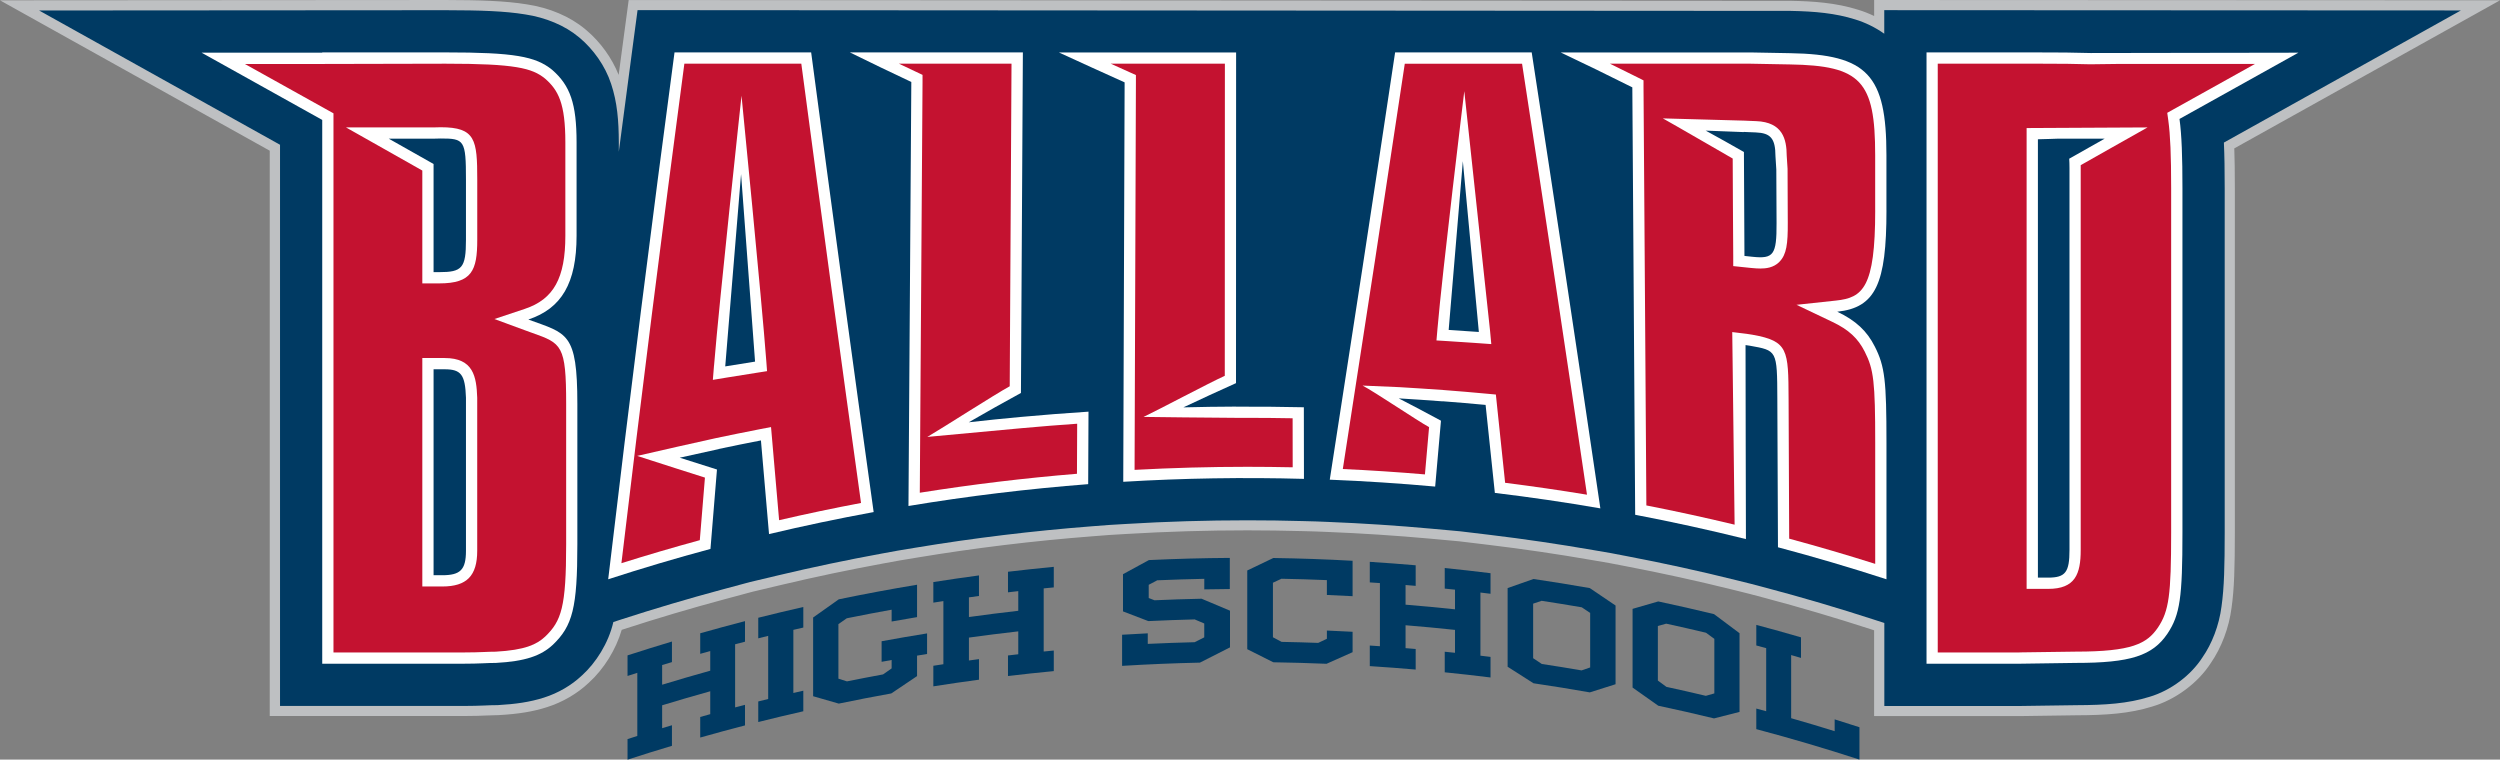
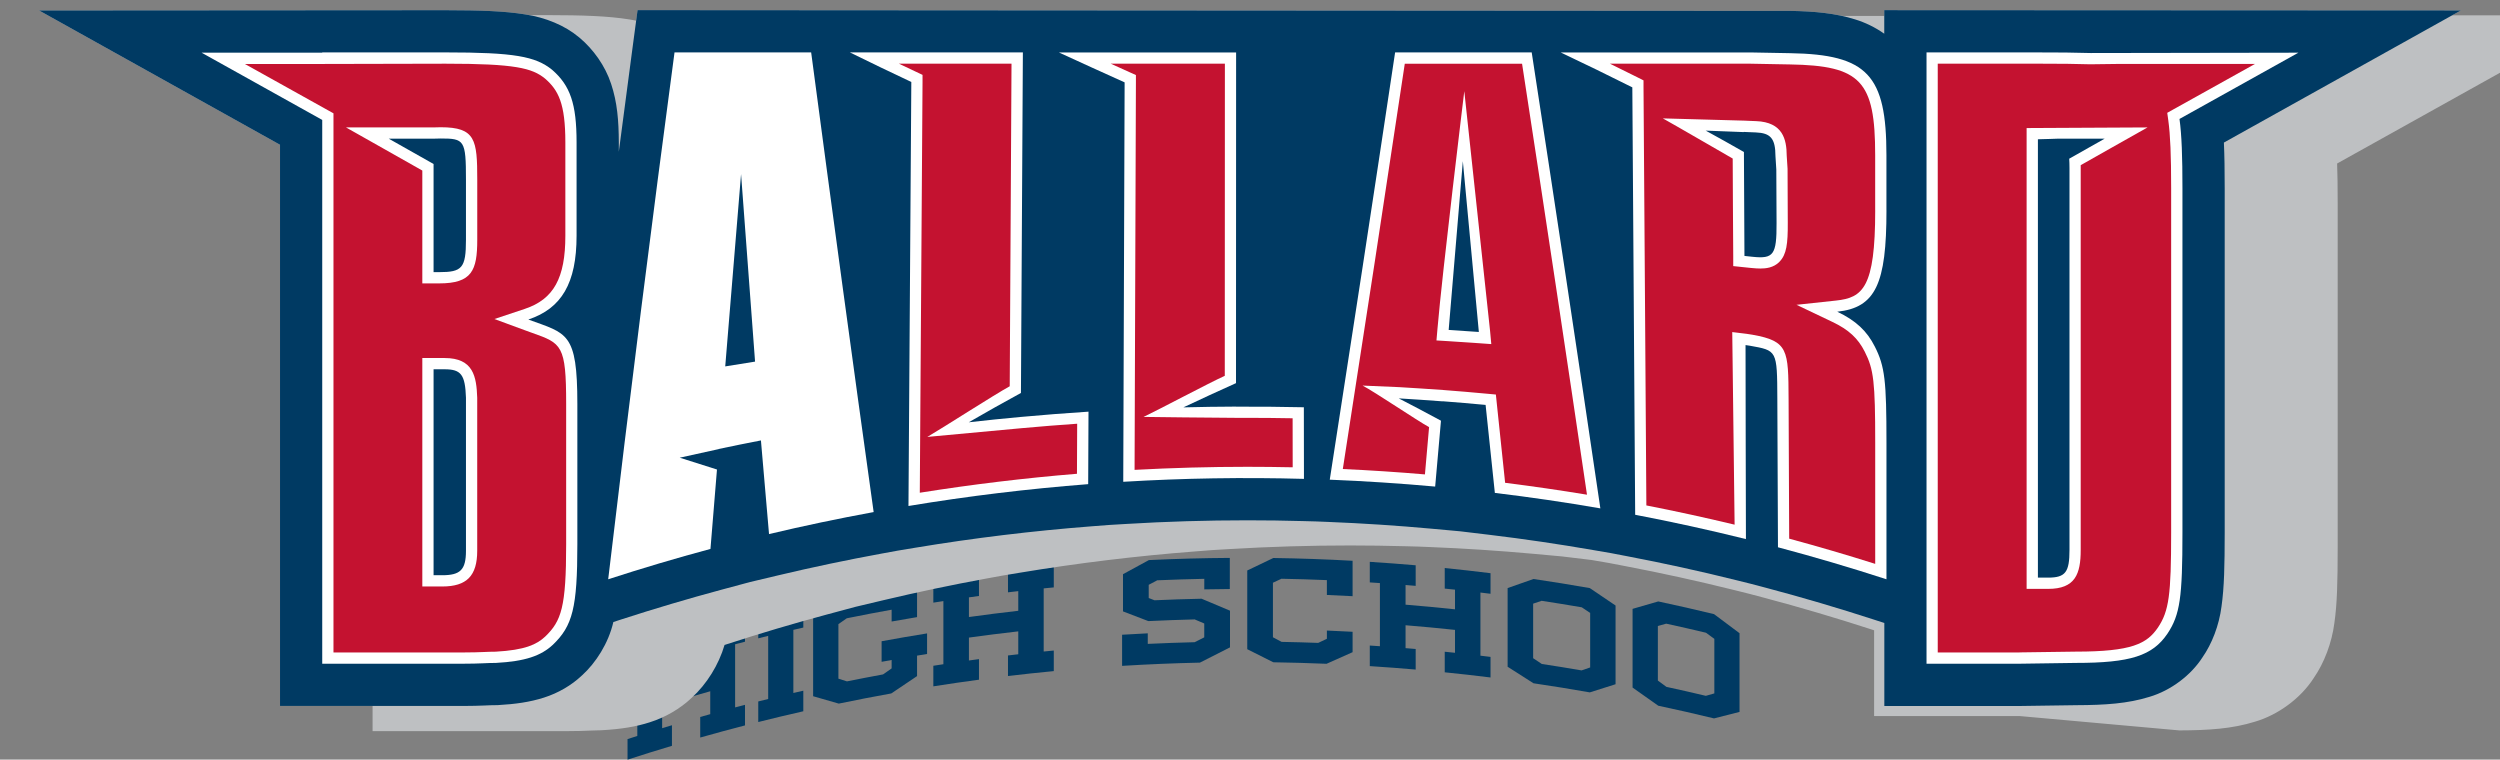
<svg xmlns="http://www.w3.org/2000/svg" viewBox="0 0 710.84 215.99">
  <rect x="0" y="0" width="710.84" height="215.99" fill="#808080" stroke="none" />
  <g fill="#003a63">
    <path d="m201.95 203.06v-6.51c-4.57 1.27-9.13 2.6-13.68 3.99v6.51c.93-.28 1.86-.56 2.79-.84v5.85c-4.22 1.26-8.43 2.58-12.63 3.94v-5.85c.93-.3 1.85-.6 2.78-.89v-17.95c-.93.3-1.85.59-2.78.89v-5.85c4.2-1.36 8.41-2.68 12.63-3.94v5.85c-.93.28-1.86.56-2.79.84v5.59c4.55-1.39 9.11-2.72 13.68-3.99v-5.59c-.95.26-1.9.53-2.85.8v-5.85c4.23-1.2 8.48-2.35 12.73-3.45v5.85c-.94.24-1.88.49-2.81.73v17.95c.94-.25 1.87-.49 2.81-.73v5.85c-4.25 1.1-8.5 2.25-12.73 3.45v-5.85c.95-.27 1.9-.54 2.85-.8z" />
    <path d="m218.42 198.75v-17.95c-.94.23-1.88.46-2.82.7v-5.85c4.26-1.07 8.53-2.09 12.81-3.06v5.85c-.94.21-1.89.43-2.83.65v17.95c.94-.22 1.89-.43 2.83-.65v5.85c-4.28.97-8.55 1.99-12.81 3.06v-5.85c.94-.24 1.88-.47 2.82-.7z" />
    <path d="m260.75 192.24c-2.45 1.63-4.89 3.27-7.33 4.93-4.99.9-9.96 1.86-14.93 2.89-2.43-.72-4.86-1.42-7.29-2.1v-22.38c2.43-1.74 4.86-3.46 7.29-5.17 7.4-1.53 14.82-2.92 22.26-4.15v9.21c-2.41.4-4.82.82-7.23 1.25v-3.36c-4.26.76-8.51 1.58-12.75 2.44-.79.55-1.59 1.1-2.38 1.66v15.51c.81.25 1.62.51 2.43.77 3.41-.69 6.83-1.35 10.26-1.98.81-.57 1.63-1.14 2.44-1.71v-2.39c-.95.17-1.9.34-2.85.52v-5.85c4.3-.79 8.62-1.54 12.93-2.23v5.85c-.95.15-1.9.31-2.85.47v5.85z" />
    <path d="m289.53 186.03c0-2.17 0-4.34 0-6.51-4.68.53-9.36 1.12-14.03 1.77v6.51c.95-.13 1.91-.26 2.86-.39v5.85c-4.33.58-8.66 1.21-12.98 1.89v-5.85c.95-.15 1.91-.3 2.86-.44v-17.95c-.95.15-1.91.29-2.86.44v-5.85c4.32-.68 8.65-1.31 12.98-1.89v5.85c-.95.13-1.91.26-2.86.39v5.59c4.67-.65 9.34-1.24 14.03-1.77 0-1.86 0-3.73 0-5.59-.97.11-1.95.22-2.92.34v-5.85c4.34-.52 8.68-.98 13.02-1.4v5.85c-.96.09-1.92.19-2.87.28v17.95c.96-.1 1.92-.19 2.87-.28v5.85c-4.35.41-8.69.88-13.02 1.4v-5.85c.97-.12 1.95-.23 2.92-.34z" />
    <path d="m342.42 177.28c-.91-.39-1.82-.78-2.73-1.16-4.39.11-8.79.27-13.18.48-2.4-.94-4.8-1.86-7.2-2.76v-10.58c2.45-1.35 4.9-2.69 7.36-4.01 7.67-.36 15.34-.57 23.01-.62v8.85c-2.42.02-4.84.05-7.26.1v-3c-4.46.09-8.92.23-13.38.42-.81.42-1.61.85-2.42 1.28v3.76c.55.21 1.1.42 1.65.64 4.46-.2 8.92-.35 13.38-.44 2.69 1.11 5.39 2.24 8.08 3.4v10.43c-2.85 1.43-5.7 2.87-8.55 4.34-7.38.16-14.76.47-22.13.92v-8.85c2.43-.15 4.87-.28 7.3-.4v3c4.44-.21 8.89-.37 13.33-.48l2.73-1.38v-3.92z" />
    <path d="m384.59 181.83v3.61c-2.47 1.08-4.94 2.19-7.41 3.3-5.04-.21-10.09-.35-15.13-.43-2.47-1.26-4.94-2.5-7.41-3.72v-22.38c2.47-1.2 4.94-2.38 7.41-3.55 7.52.11 15.03.37 22.54.79v10.07c-2.44-.13-4.87-.25-7.31-.35v-4.22c-4.31-.18-8.61-.31-12.92-.39-.81.37-1.61.75-2.42 1.13v15.51c.82.44 1.65.87 2.47 1.31 3.47.07 6.93.16 10.4.29.82-.39 1.65-.78 2.47-1.17v-2.34c2.44.1 4.87.22 7.31.35z" />
    <path d="m413.71 185.61v-6.51c-4.68-.5-9.37-.94-14.06-1.32v6.51c.96.08 1.92.16 2.88.24v5.85c-4.35-.38-8.7-.7-13.05-.98v-5.85c.96.06 1.92.12 2.88.19v-17.95c-.96-.07-1.92-.13-2.88-.19v-5.85c4.35.28 8.7.6 13.05.98v5.85c-.96-.08-1.92-.16-2.88-.24v5.59c4.69.38 9.38.82 14.06 1.32v-5.59c-.97-.1-1.95-.21-2.92-.3v-5.85c4.34.44 8.68.93 13.02 1.47v5.85c-.96-.12-1.91-.24-2.87-.35v17.95c.96.11 1.91.23 2.87.35v5.85c-4.33-.54-8.67-1.03-13.02-1.47v-5.85c.97.1 1.95.2 2.92.3z" />
    <path d="m428.67 167.21c2.46-.87 4.91-1.73 7.36-2.58 5.35.79 10.68 1.65 16.01 2.59 2.44 1.64 4.88 3.29 7.32 4.95v22.38c-2.44.76-4.88 1.53-7.32 2.32-5.33-.94-10.67-1.8-16.01-2.59-2.45-1.58-4.91-3.15-7.36-4.7v-22.38zm7.26 4.43v15.51c.82.54 1.63 1.09 2.45 1.64 3.78.57 7.55 1.18 11.32 1.83.81-.28 1.63-.56 2.44-.84v-15.51c-.8-.53-1.59-1.06-2.39-1.59-3.8-.65-7.61-1.27-11.42-1.85-.8.27-1.6.54-2.4.81z" />
    <path d="m464.2 173.12c2.44-.72 4.87-1.42 7.3-2.11 5.3 1.13 10.59 2.33 15.86 3.61 2.42 1.79 4.83 3.6 7.25 5.42v22.38c-2.41.6-4.83 1.22-7.25 1.85-5.27-1.28-10.56-2.49-15.86-3.61-2.43-1.74-4.86-3.46-7.3-5.16zm7.19 4.88v15.51c.81.6 1.62 1.19 2.43 1.79 3.74.81 7.48 1.66 11.21 2.55.81-.23 1.61-.46 2.42-.69v-15.51c-.79-.58-1.58-1.16-2.37-1.74-3.76-.9-7.54-1.76-11.32-2.58-.79.22-1.59.44-2.38.66z" />
-     <path d="m502.19 202.24v-17.95c-.94-.25-1.87-.51-2.81-.76v-5.85c4.25 1.13 8.49 2.31 12.71 3.54v5.85c-.93-.27-1.87-.54-2.8-.81v17.95c4.13 1.18 8.26 2.41 12.37 3.69v-3.36c2.35.73 4.71 1.48 7.05 2.24v9.2c-9.72-3.16-19.5-6.05-29.33-8.66v-5.85c.94.25 1.87.5 2.81.76z" />
  </g>
  <path d="m181.28 2.89-1.39 10.41c-1.32 9.87-2.63 19.83-3.94 29.85v-2.65c-.02-6.13-.44-11.41-2.18-16.63-1.7-5.21-5.11-9.88-8.92-13.09l-.17-.14-.15-.12c-3.9-3.27-9.42-5.55-15.18-6.42-5.87-.96-12.68-1.18-22.69-1.2l-115.54.08 68.5 38.18v159.57h42.1 9.88c5.35-.01 7.58-.25 9.44-.23h.34l.31-.02c4.78-.27 8.98-.84 13.01-2.14 4.01-1.28 7.81-3.49 10.7-6.23l.09-.08.04-.03c3.86-3.51 7.48-9.08 8.87-15.14l2.24-.73c9.44-3.06 18.94-5.88 28.48-8.45l8.15-2.19 8.17-1.94c9.67-2.3 19.39-4.34 29.15-6.13l4.7-.86 4.99-.83c16.61-2.76 33.31-4.78 50.06-6.08l4.93-.38 4.85-.29c11.5-.7 23.03-1.04 34.54-1.04 5.26 0 10.53.07 15.79.22l3.74.1 3.45.14c9.79.39 19.58 1.03 29.35 1.92l8.22.75 8.41 1.01c9.82 1.18 19.62 2.63 29.38 4.32l5 .86 4.69.9c10.33 1.97 20.62 4.22 30.85 6.77l4.5 1.12 4.42 1.17c10.13 2.69 20.21 5.66 30.22 8.91l3.1 1.01v23.6h38.58l16.05-.23c8.18-.03 14.57-.45 20.72-2.36 6.18-1.82 11.88-6.21 15.09-11.21 2.7-3.87 4.74-9.08 5.43-14.48.78-5.48.9-11.64.91-21v-97.93c0-5.03-.06-9.26-.23-12.99l67.39-37.57-163.96-.08v6.7c-2.57-1.82-5.41-3.19-8.25-4.06-5.68-1.79-11.55-2.3-18.31-2.43l-327.92-.22z" fill="#bec0c2" />
-   <path d="m574.36 203.61h-41.48v-24.39l-1.1-.36c-9.94-3.23-20.06-6.21-30.06-8.87l-4.42-1.17-4.45-1.11c-10.11-2.51-20.43-4.78-30.7-6.74l-4.69-.9-4.95-.85c-9.67-1.68-19.51-3.13-29.24-4.3l-8.37-1.01-8.18-.75c-9.75-.88-19.58-1.53-29.21-1.91l-3.45-.14-3.7-.1c-5.23-.14-10.51-.22-15.71-.22-11.4 0-22.97.35-34.37 1.03l-4.85.29-4.89.38c-16.63 1.28-33.39 3.32-49.8 6.05l-4.99.83-4.65.85c-9.68 1.78-19.44 3.83-29 6.1l-8.13 1.93-8.11 2.18c-9.49 2.55-19.02 5.38-28.34 8.41l-.74.24c-1.64 5.61-5.04 11.12-9.33 15.02l-.09.08c-3.2 3.03-7.39 5.48-11.81 6.88-3.89 1.26-8.13 1.96-13.73 2.27l-.8.03h-.22c-.65 0-1.36.03-2.26.07-1.56.07-3.7.16-6.96.16h-54.88v-160.74l-76.7-42.76 126.65-.09c9.7.02 16.95.23 23.16 1.24 6.41.96 12.31 3.47 16.58 7.06l.34.28c4 3.37 7.28 7.94 9.18 12.72.37-2.8.75-5.59 1.12-8.37l1.73-12.92 330.46.22c6.15.12 12.69.51 19.18 2.56 1.52.46 3.02 1.06 4.49 1.76v-4.55l177.97.08-75.57 42.11c.11 3.02.16 6.54.16 11.33v97.91c-.01 9.92-.16 15.95-.94 21.41-.72 5.61-2.87 11.33-5.89 15.68-3.66 5.69-10.05 10.43-16.68 12.38-6.47 2.01-13.04 2.45-21.53 2.48zm-35.7-5.78h35.66l16.03-.23c7.98-.03 14.08-.42 19.9-2.24 5.41-1.59 10.57-5.42 13.52-10.01l.06-.09c2.52-3.61 4.32-8.42 4.93-13.2.74-5.16.88-11 .89-20.64v-97.89c0-5.6-.08-9.57-.23-12.86l-.08-1.79 59.26-33.03-149.95-.07v9.41l-4.56-3.24c-2.24-1.59-4.81-2.85-7.42-3.65-5.82-1.84-11.86-2.19-17.52-2.3l-325.34-.21-1.06 7.91c-1.32 9.87-2.63 19.82-3.94 29.84l-5.76-.37v-2.65c-.01-5.04-.27-10.44-2.03-15.72-1.43-4.4-4.36-8.7-8.04-11.8l-.29-.25c-3.43-2.89-8.45-4.99-13.77-5.79-5.86-.95-12.86-1.15-22.27-1.17l-104.42.07 60.28 33.6v158.38h49.09c3.14 0 5.21-.09 6.72-.16.98-.04 1.75-.07 2.5-.07h.46s.21 0 .21 0c5.1-.28 8.89-.9 12.3-2.01 3.61-1.15 7.02-3.13 9.6-5.58l.17-.16c3.8-3.45 6.86-8.68 8-13.65l.37-1.6 3.8-1.23c9.41-3.06 19.04-5.91 28.62-8.49l8.23-2.21 8.17-1.94c9.65-2.29 19.51-4.37 29.29-6.17l4.7-.87 5.04-.84c16.58-2.75 33.51-4.81 50.31-6.11l4.93-.38 4.9-.3c11.52-.69 23.2-1.04 34.71-1.04 5.25 0 10.59.07 15.87.22l3.74.1 3.49.14c9.72.39 19.65 1.04 29.5 1.93l8.31.76 8.42 1.01c9.83 1.19 19.76 2.65 29.53 4.34l5 .87 4.74.9c10.37 1.98 20.8 4.27 31.01 6.81l4.5 1.12 4.46 1.18c10.1 2.68 20.32 5.7 30.37 8.95l5.1 1.66v22.81z" fill="#bec0c2" />
+   <path d="m574.36 203.61h-41.48v-24.39l-1.1-.36c-9.94-3.23-20.06-6.21-30.06-8.87l-4.42-1.17-4.45-1.11c-10.11-2.51-20.43-4.78-30.7-6.74l-4.69-.9-4.95-.85l-8.37-1.01-8.18-.75c-9.75-.88-19.58-1.53-29.21-1.91l-3.45-.14-3.7-.1c-5.23-.14-10.51-.22-15.71-.22-11.4 0-22.97.35-34.37 1.03l-4.85.29-4.89.38c-16.63 1.28-33.39 3.32-49.8 6.05l-4.99.83-4.65.85c-9.68 1.78-19.44 3.83-29 6.1l-8.13 1.93-8.11 2.18c-9.49 2.55-19.02 5.38-28.34 8.41l-.74.24c-1.64 5.61-5.04 11.12-9.33 15.02l-.09.08c-3.2 3.03-7.39 5.48-11.81 6.88-3.89 1.26-8.13 1.96-13.73 2.27l-.8.03h-.22c-.65 0-1.36.03-2.26.07-1.56.07-3.7.16-6.96.16h-54.88v-160.74l-76.7-42.76 126.65-.09c9.7.02 16.95.23 23.16 1.24 6.41.96 12.31 3.47 16.58 7.06l.34.28c4 3.37 7.28 7.94 9.18 12.72.37-2.8.75-5.59 1.12-8.37l1.73-12.92 330.46.22c6.15.12 12.69.51 19.18 2.56 1.52.46 3.02 1.06 4.49 1.76v-4.55l177.97.08-75.57 42.11c.11 3.02.16 6.54.16 11.33v97.91c-.01 9.92-.16 15.95-.94 21.41-.72 5.61-2.87 11.33-5.89 15.68-3.66 5.69-10.05 10.43-16.68 12.38-6.47 2.01-13.04 2.45-21.53 2.48zm-35.7-5.78h35.66l16.03-.23c7.98-.03 14.08-.42 19.9-2.24 5.41-1.59 10.57-5.42 13.52-10.01l.06-.09c2.52-3.61 4.32-8.42 4.93-13.2.74-5.16.88-11 .89-20.64v-97.89c0-5.6-.08-9.57-.23-12.86l-.08-1.79 59.26-33.03-149.95-.07v9.41l-4.56-3.24c-2.24-1.59-4.81-2.85-7.42-3.65-5.82-1.84-11.86-2.19-17.52-2.3l-325.34-.21-1.06 7.91c-1.32 9.87-2.63 19.82-3.94 29.84l-5.76-.37v-2.65c-.01-5.04-.27-10.44-2.03-15.72-1.43-4.4-4.36-8.7-8.04-11.8l-.29-.25c-3.43-2.89-8.45-4.99-13.77-5.79-5.86-.95-12.86-1.15-22.27-1.17l-104.42.07 60.28 33.6v158.38h49.09c3.14 0 5.21-.09 6.72-.16.98-.04 1.75-.07 2.5-.07h.46s.21 0 .21 0c5.1-.28 8.89-.9 12.3-2.01 3.61-1.15 7.02-3.13 9.6-5.58l.17-.16c3.8-3.45 6.86-8.68 8-13.65l.37-1.6 3.8-1.23c9.41-3.06 19.04-5.91 28.62-8.49l8.23-2.21 8.17-1.94c9.65-2.29 19.51-4.37 29.29-6.17l4.7-.87 5.04-.84c16.58-2.75 33.51-4.81 50.31-6.11l4.93-.38 4.9-.3c11.52-.69 23.2-1.04 34.71-1.04 5.25 0 10.59.07 15.87.22l3.74.1 3.49.14c9.72.39 19.65 1.04 29.5 1.93l8.31.76 8.42 1.01c9.83 1.19 19.76 2.65 29.53 4.34l5 .87 4.74.9c10.37 1.98 20.8 4.27 31.01 6.81l4.5 1.12 4.46 1.18c10.1 2.68 20.32 5.7 30.37 8.95l5.1 1.66v22.81z" fill="#bec0c2" />
  <path d="m181.28 2.89-1.39 10.41c-1.32 9.87-2.63 19.83-3.94 29.85v-2.65c-.02-6.13-.44-11.41-2.18-16.63-1.7-5.21-5.11-9.88-8.92-13.09l-.17-.14-.15-.12c-3.9-3.27-9.42-5.55-15.18-6.42-5.87-.96-12.68-1.18-22.69-1.2l-115.54.08 68.5 38.18v159.57h42.1 9.88c5.35-.01 7.58-.25 9.44-.23h.34l.31-.02c4.78-.27 8.98-.84 13.01-2.14 4.01-1.28 7.81-3.49 10.7-6.23l.09-.08.04-.03c3.86-3.51 7.48-9.08 8.87-15.14l2.24-.73c9.44-3.06 18.94-5.88 28.48-8.45l8.15-2.19 8.17-1.94c9.67-2.3 19.39-4.34 29.15-6.13l4.7-.86 4.99-.83c16.61-2.76 33.31-4.78 50.06-6.08l4.93-.38 4.85-.29c11.5-.7 23.03-1.04 34.54-1.04 5.26 0 10.53.07 15.79.22l3.74.1 3.45.14c9.79.39 19.58 1.03 29.35 1.92l8.22.75 8.41 1.01c9.82 1.18 19.62 2.63 29.38 4.32l5 .86 4.69.9c10.33 1.97 20.62 4.22 30.85 6.77l4.5 1.12 4.42 1.17c10.13 2.69 20.21 5.66 30.22 8.91l3.1 1.01v23.6h38.58l16.05-.23c8.18-.03 14.57-.45 20.72-2.36 6.18-1.82 11.88-6.21 15.09-11.21 2.7-3.87 4.74-9.08 5.43-14.48.78-5.48.9-11.64.91-21v-97.93c0-5.03-.06-9.26-.23-12.99l67.39-37.57-163.96-.08v6.7c-2.57-1.82-5.41-3.19-8.25-4.06-5.68-1.79-11.55-2.3-18.31-2.43l-327.92-.22z" fill="#003a63" />
  <path d="m150.24 90.85c9.43-3.15 13.7-10.33 13.7-23.81v-26.54c0-11-1.8-16.17-6.96-20.66-4.72-3.82-10.78-4.94-30.32-4.94h-35.04v.08h-34.3l34.3 19.12v154.62h39.98c4.94 0 6.74-.23 9.43-.23 8.31-.45 12.8-2.02 16.17-5.16 5.62-5.39 6.96-10.56 6.96-28.52v-39.96c0-20.44-2.92-19.95-13.92-23.99zm-17.75 27.63v38.12c0 5.39-1.58 6.96-6.74 6.96h-2.47v-58.56h3.14c4.72 0 5.84 1.57 6.07 8.09zm0-50.31c0 8.09-1.12 9.21-7.64 9.21h-1.57v-30.75l-12.74-7.2h12.74s1.57-.05 2.02-.05c6.74 0 7.19.45 7.19 11.68z" fill="#fff" />
  <path d="m191.79 14.9c-6.42 48.04-12.73 97.88-18.86 149.81 9.63-3.13 19.33-6.01 29.08-8.63.62-7.55 1.23-15.08 1.85-22.58-3.53-1.11-7.06-2.23-10.59-3.36 3.69-.84 7.37-1.65 11.07-2.44v-.04c4-.84 8.01-1.66 12.02-2.43.77 8.91 1.54 17.79 2.3 26.63 9.87-2.35 19.8-4.43 29.75-6.26-5.92-42.42-11.83-85.89-17.77-130.7zm14.42 89.28c1.49-18.37 2.99-36.59 4.5-54.68 1.33 17.91 2.65 35.68 3.98 53.32-2.82.44-5.65.89-8.47 1.36z" fill="#fff" />
  <path d="m290.25 118.55c-4.94.45-9.87.96-14.8 1.52 4.94-2.86 9.89-5.64 14.84-8.34.18-32.28.37-64.55.55-96.83h-49.19c5.82 2.87 11.65 5.67 17.47 8.41-.27 40.19-.54 80.37-.81 120.56 16.96-2.82 34.01-4.88 51.1-6.21.03-6.87.06-13.74.09-20.61-6.42.41-12.83.92-19.23 1.5z" fill="#fff" />
  <path d="m351.44 115.61c-4.99.02-9.98.09-14.97.22 4.99-2.35 9.98-4.65 14.97-6.89 0-31.35.02-62.69.03-94.03h-50.4c6.23 2.87 12.47 5.7 18.7 8.51-.13 37.86-.26 75.71-.39 113.57 17.11-1.03 34.25-1.31 51.38-.83 0-6.78-.03-13.57-.03-20.36-6.43-.14-12.86-.2-19.29-.17z" fill="#fff" />
  <path d="m396.68 14.9c-6.12 40.85-12.31 81.25-18.58 121.49 10 .4 19.99 1.06 29.97 1.96.55-6.24 1.1-12.48 1.65-18.73-4-2.17-8-4.28-12.01-6.35 4.16.25 8.33.53 12.49.85 0-.01 0-.02 0-.03 4.07.31 8.14.66 12.21 1.04.88 8.32 1.75 16.66 2.63 25.02 10.03 1.21 20.03 2.67 30 4.4-6.51-44.29-13.03-87.41-19.52-129.65h-38.85zm15.23 78.91c1.35-15.94 2.69-31.93 4.03-47.98 1.52 16.12 3.04 32.31 4.55 48.56-2.86-.21-5.72-.4-8.58-.58z" fill="#fff" />
  <path d="m489.47 93.1c-.57-.36-1.18-.61-1.88-.71.69.45 1.31.66 1.88.71z" fill="none" />
  <path d="m504.83 44.42c-.02-5.06-1.37-6.6-5.63-6.77-.67-.03-1.34-.05-2.02-.08-.45-.02-.89-.03-1.34-.06v.05c-3.61-.15-7.23-.29-10.84-.42 3.62 1.99 7.24 4.01 10.86 6.08.05 9.85.1 19.7.15 29.55 1.12.12 1.79.19 2.24.24 6.04.64 6.93-.51 6.89-9.59-.02-5.07-.04-10.13-.07-15.19-.08-1.27-.16-2.54-.24-3.81z" fill="none" />
  <path d="m536.38 59.82v-15.72c0-22.76-5.38-28.62-27.4-28.98-3.74-.07-7.48-.14-11.23-.21h-53.99c6.79 3.22 13.58 6.52 20.37 9.93.27 40.51.54 81.02.81 121.53 10.54 2.01 21.05 4.32 31.49 6.91-.07-14.87-.06-38.56-.11-55.16.53.08.77.11 1.17.17 7.81 1.4 7.81 1.21 7.87 15.13.06 14.06.12 28.13.18 42.19 10.34 2.75 20.63 5.78 30.85 9.1v-38.86c0-17.51-.44-21.68-3.32-27.32-2.22-4.4-5.33-7.35-10.67-9.9 10.89-1.17 13.99-7.88 13.99-28.82zm-48.79 32.57c.7.1 1.32.35 1.88.71-.57-.05-1.19-.26-1.88-.71zm10.66-19.38c-.44-.05-1.12-.12-2.24-.24-.05-9.85-.1-19.7-.15-29.55-3.62-2.07-7.24-4.1-10.86-6.08 3.61.13 7.23.27 10.84.42v-.05c.45.02.9.04 1.34.06.68.03 1.35.06 2.02.08 4.26.17 5.61 1.71 5.63 6.77.08 1.27.16 2.54.24 3.81.02 5.06.05 10.12.07 15.19.04 9.08-.85 10.23-6.89 9.59z" fill="#fff" />
  <path d="m594.45 15.08c-4.18-.14-9.36-.18-15.9-.18h-30.77v173.82h26.5l15.95-.23c15.5 0 21.79-2.02 26.05-8.31 3.59-5.39 4.27-10.33 4.27-28.75v-97.9c0-8.98-.21-15.15-.84-19.71l33.81-18.84zm-6.1 30.05c.05.76.08 1.6.08 2.56v108.68c0 6.29-1.12 7.87-6.06 7.87h-2.92v-124.64c1.12 0 5.9-.18 5.9-.18h13.1l-10.09 5.7z" fill="#fff" />
  <path d="m131.59 185.51h-36.77v-153.29l-1.64-.91-23.55-13.12h21.99l35.04-.08c19.87 0 24.62 1.24 28.31 4.23 3.8 3.31 5.78 7.06 5.78 18.17v26.54c0 12.02-3.34 18.05-11.51 20.77l-8.67 2.89 8.58 3.16c.78.28 1.51.54 2.21.8 8.34 2.97 9.62 3.43 9.62 20.18v39.96c0 17.79-1.35 21.77-5.98 26.21-2.38 2.22-5.7 3.82-14.07 4.28-1.14 0-2.13.04-3.27.09-1.53.06-3.27.13-6.04.13zm-11.51-83.71v64.96h5.67c6.97 0 9.94-3.04 9.94-10.16v-43.51c-.21-6-1.07-11.29-9.27-11.29h-6.35zm0-53.3v32.08h4.78c9.33 0 10.84-3.66 10.84-12.41v-17.11c0-11.3-.47-14.88-10.39-14.88-.47 0-2.12.05-2.12.05h-24.81l10.59 5.98 11.12 6.29z" fill="#c41230" />
-   <path d="m176.69 160.13c5.56-46.85 11.58-94.59 17.9-142.03h33.25c5.7 42.98 11.41 84.96 16.98 124.91-7.78 1.47-15.58 3.11-23.29 4.9l-1.48-17.03-.51-5.92-.31-3.54-3.5.68c-4.03.79-8.05 1.6-12.07 2.45-3.72.81-7.42 1.64-11.12 2.48l-11.37 2.6 11.1 3.57c2.72.87 5.45 1.74 8.17 2.6-.49 5.92-.98 11.85-1.46 17.79-7.43 2.03-14.9 4.22-22.3 6.55zm26.33-56.21-.33 4.09 4.04-.67c2.81-.47 5.63-.92 8.45-1.35l2.92-.46-.22-2.94c-1.25-16.79-7.04-75.37-7.04-75.37s-6.32 58.34-7.81 76.71z" fill="#c41230" />
  <path d="m261.53 140.1.78-116.77v-2.04s-1.84-.87-1.84-.87c-1.65-.78-3.28-1.55-4.87-2.31h32.01l-.25 45.19-.26 46.53c-4.46 2.44-19.09 11.88-23.43 14.4 0 0 21.97-2.04 26.88-2.49 5.26-.48 10.54-.9 15.73-1.26l-.06 14.23c-14.9 1.22-29.9 3.04-44.68 5.39z" fill="#c41230" />
  <path d="m322.6 133.59.38-110.17v-2.08s-1.89-.85-1.89-.85c-1.76-.79-3.53-1.59-5.29-2.39h32.48l-.03 88.76c-4.51 2.04-18.87 9.68-23.09 11.68 0 0 21.46.28 26.3.27h3.22c4.23 0 8.54.04 12.86.12l.02 13.94c-4.31-.09-8.64-.14-12.93-.14-10.64 0-21.39.3-32.02.87z" fill="#c41230" />
  <path d="m451.24 140.66c-7.7-1.27-15.5-2.4-23.28-3.38l-.12-1.17-2.24-21.32-.27-2.61-2.61-.24c-4.08-.38-8.18-.73-12.27-1.04-4.18-.29-8.36-.58-12.55-.82l-10.48-.45c3.44 1.78 15.66 10.05 18.92 11.82l-1.18 13.44c-7.76-.66-15.59-1.18-23.35-1.53 6.29-40.41 12.06-78.17 17.62-115.24h33.35c6.78 44.12 12.82 84.29 18.46 122.55zm-34.89-114.74s-6.28 51.68-7.63 67.62l-.28 3.26 3.27.2c2.85.18 5.7.37 8.55.57l3.77.27-.35-3.76-7.33-68.17z" fill="#c41230" />
  <path d="m508.28 48.12v-.09s-.25-3.71-.25-3.71c-.03-4.72-1.11-9.56-8.7-9.86l-2.02-.08-.67-.03-.68-.03c-3.61-.1-23.16-.64-23.16-.64 3.13 1.72 16.88 9.72 19.87 11.42l.06 12.93.08 14.78v2.87s2.87.3 2.87.3l2.23.23c1.06.11 1.89.16 2.63.16 1.51 0 3.72-.19 5.41-1.89 2.07-2.07 2.42-5.22 2.39-11.06l-.06-15.19v-.1z" fill="none" />
  <path d="m533.18 59.82v-15.72c0-21.11-4.08-25.45-24.26-25.78l-3.79-.07-7.38-.14h-39.98c2.64 1.3 5.23 2.58 7.79 3.86l1.75.88v1.96s.42 60.56.42 60.56l.39 58.34c8.38 1.64 16.79 3.48 25.09 5.47l-.67-54.76c1.86.22 3.33.4 4.09.5l1.42.22.3.05c10.13 1.81 10.14 4.31 10.21 18.22l.09 21.14.08 18.61c8.17 2.21 16.37 4.61 24.46 7.17v-34.47c0-17.22-.42-20.85-2.98-25.87-1.92-3.81-4.58-6.26-9.18-8.45l-10.22-4.87 11.25-1.21c7.57-.81 11.13-3.6 11.13-25.63zm-27.23 14.64c-1.69 1.7-3.89 1.89-5.41 1.89-.73 0-1.56-.05-2.63-.16l-2.23-.23-2.86-.3v-2.87s-.09-14.78-.09-14.78l-.06-12.93c-2.99-1.7-16.74-9.7-19.87-11.42 0 0 19.55.54 23.16.64l.68.03.67.03 2.02.08c7.58.3 8.67 5.14 8.7 9.86l.24 3.71v.09s0 .1 0 .1l.06 15.19c.03 5.84-.32 8.99-2.39 11.06z" fill="#c41230" />
  <path d="m574.23 185.51h-23.26v-167.41h27.57c7.36 0 12.08.06 15.79.18l8.62-.11h38.24l-23.05 12.84-1.91 1.07.3 2.17c.57 4.13.81 9.89.81 19.27v97.9c0 17.78-.63 22.31-3.73 26.97-3.16 4.67-7.48 6.89-23.39 6.89l-15.99.22zm2.01-149.1v131.03h6.12c7.71 0 9.26-4.23 9.26-11.06v-108.69c0-.25 0-.49 0-.73l8.4-4.75 10.6-5.98-34.37.18z" fill="#c41230" />
</svg>